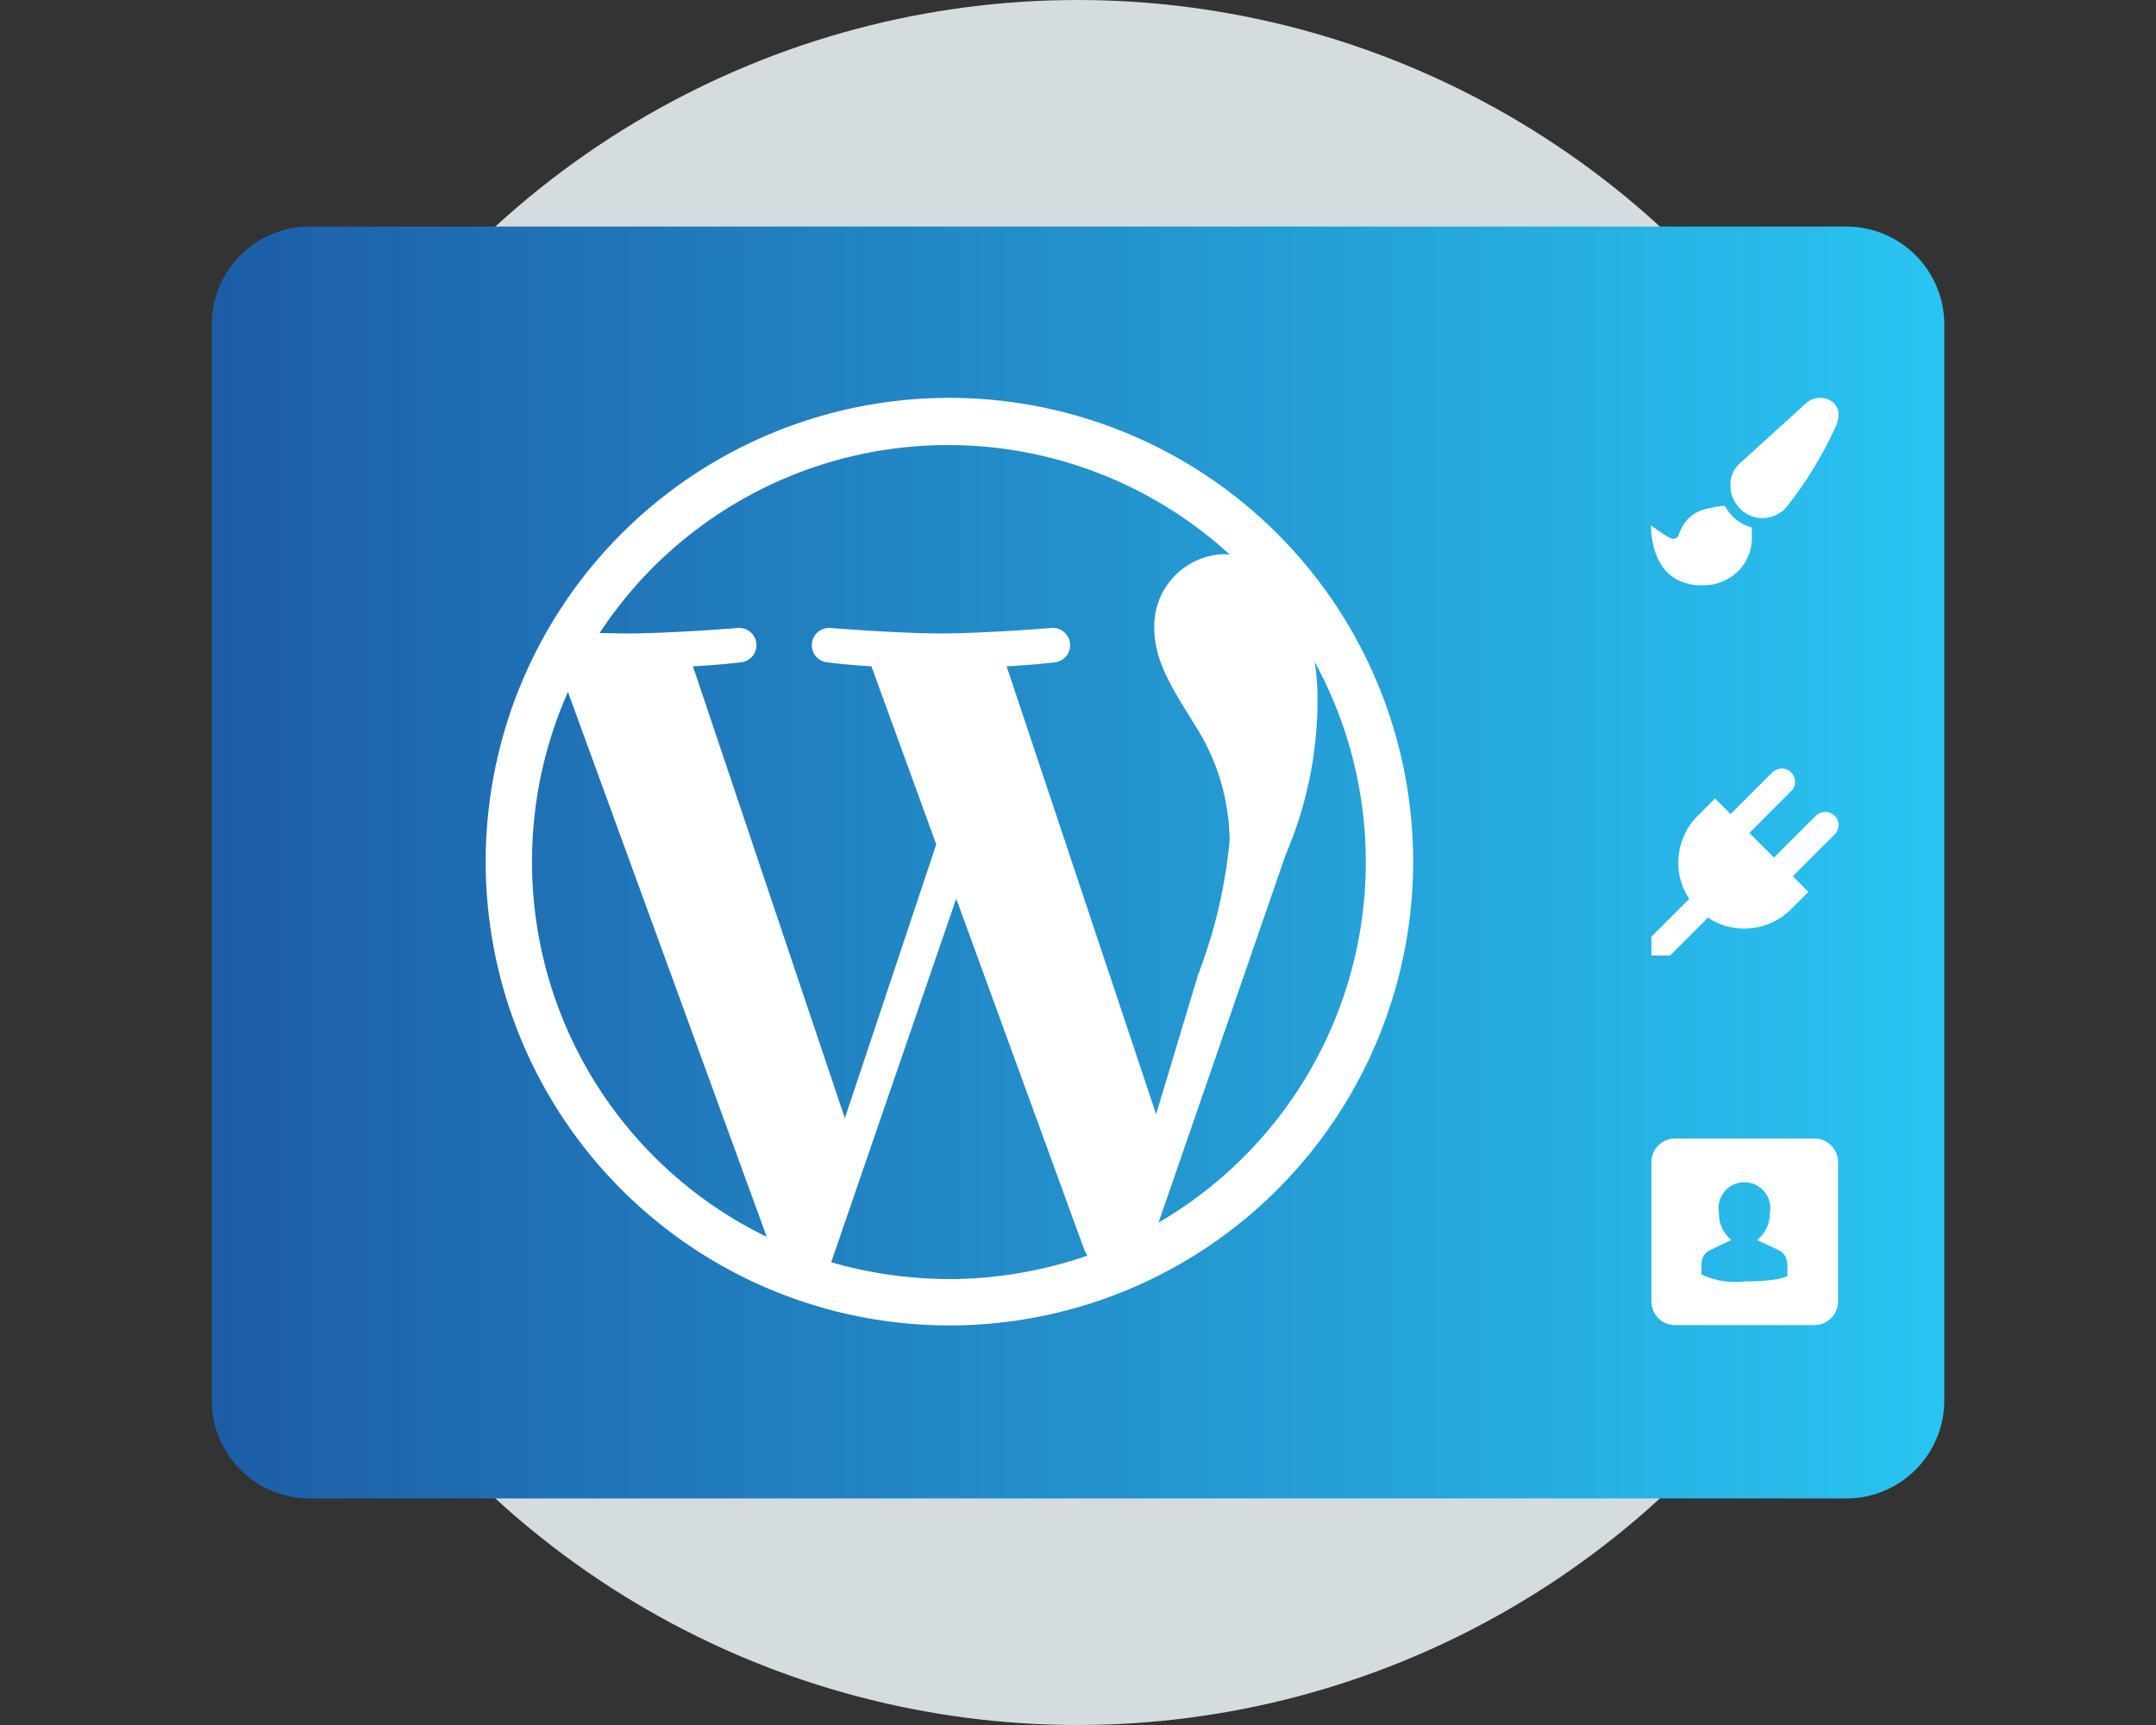
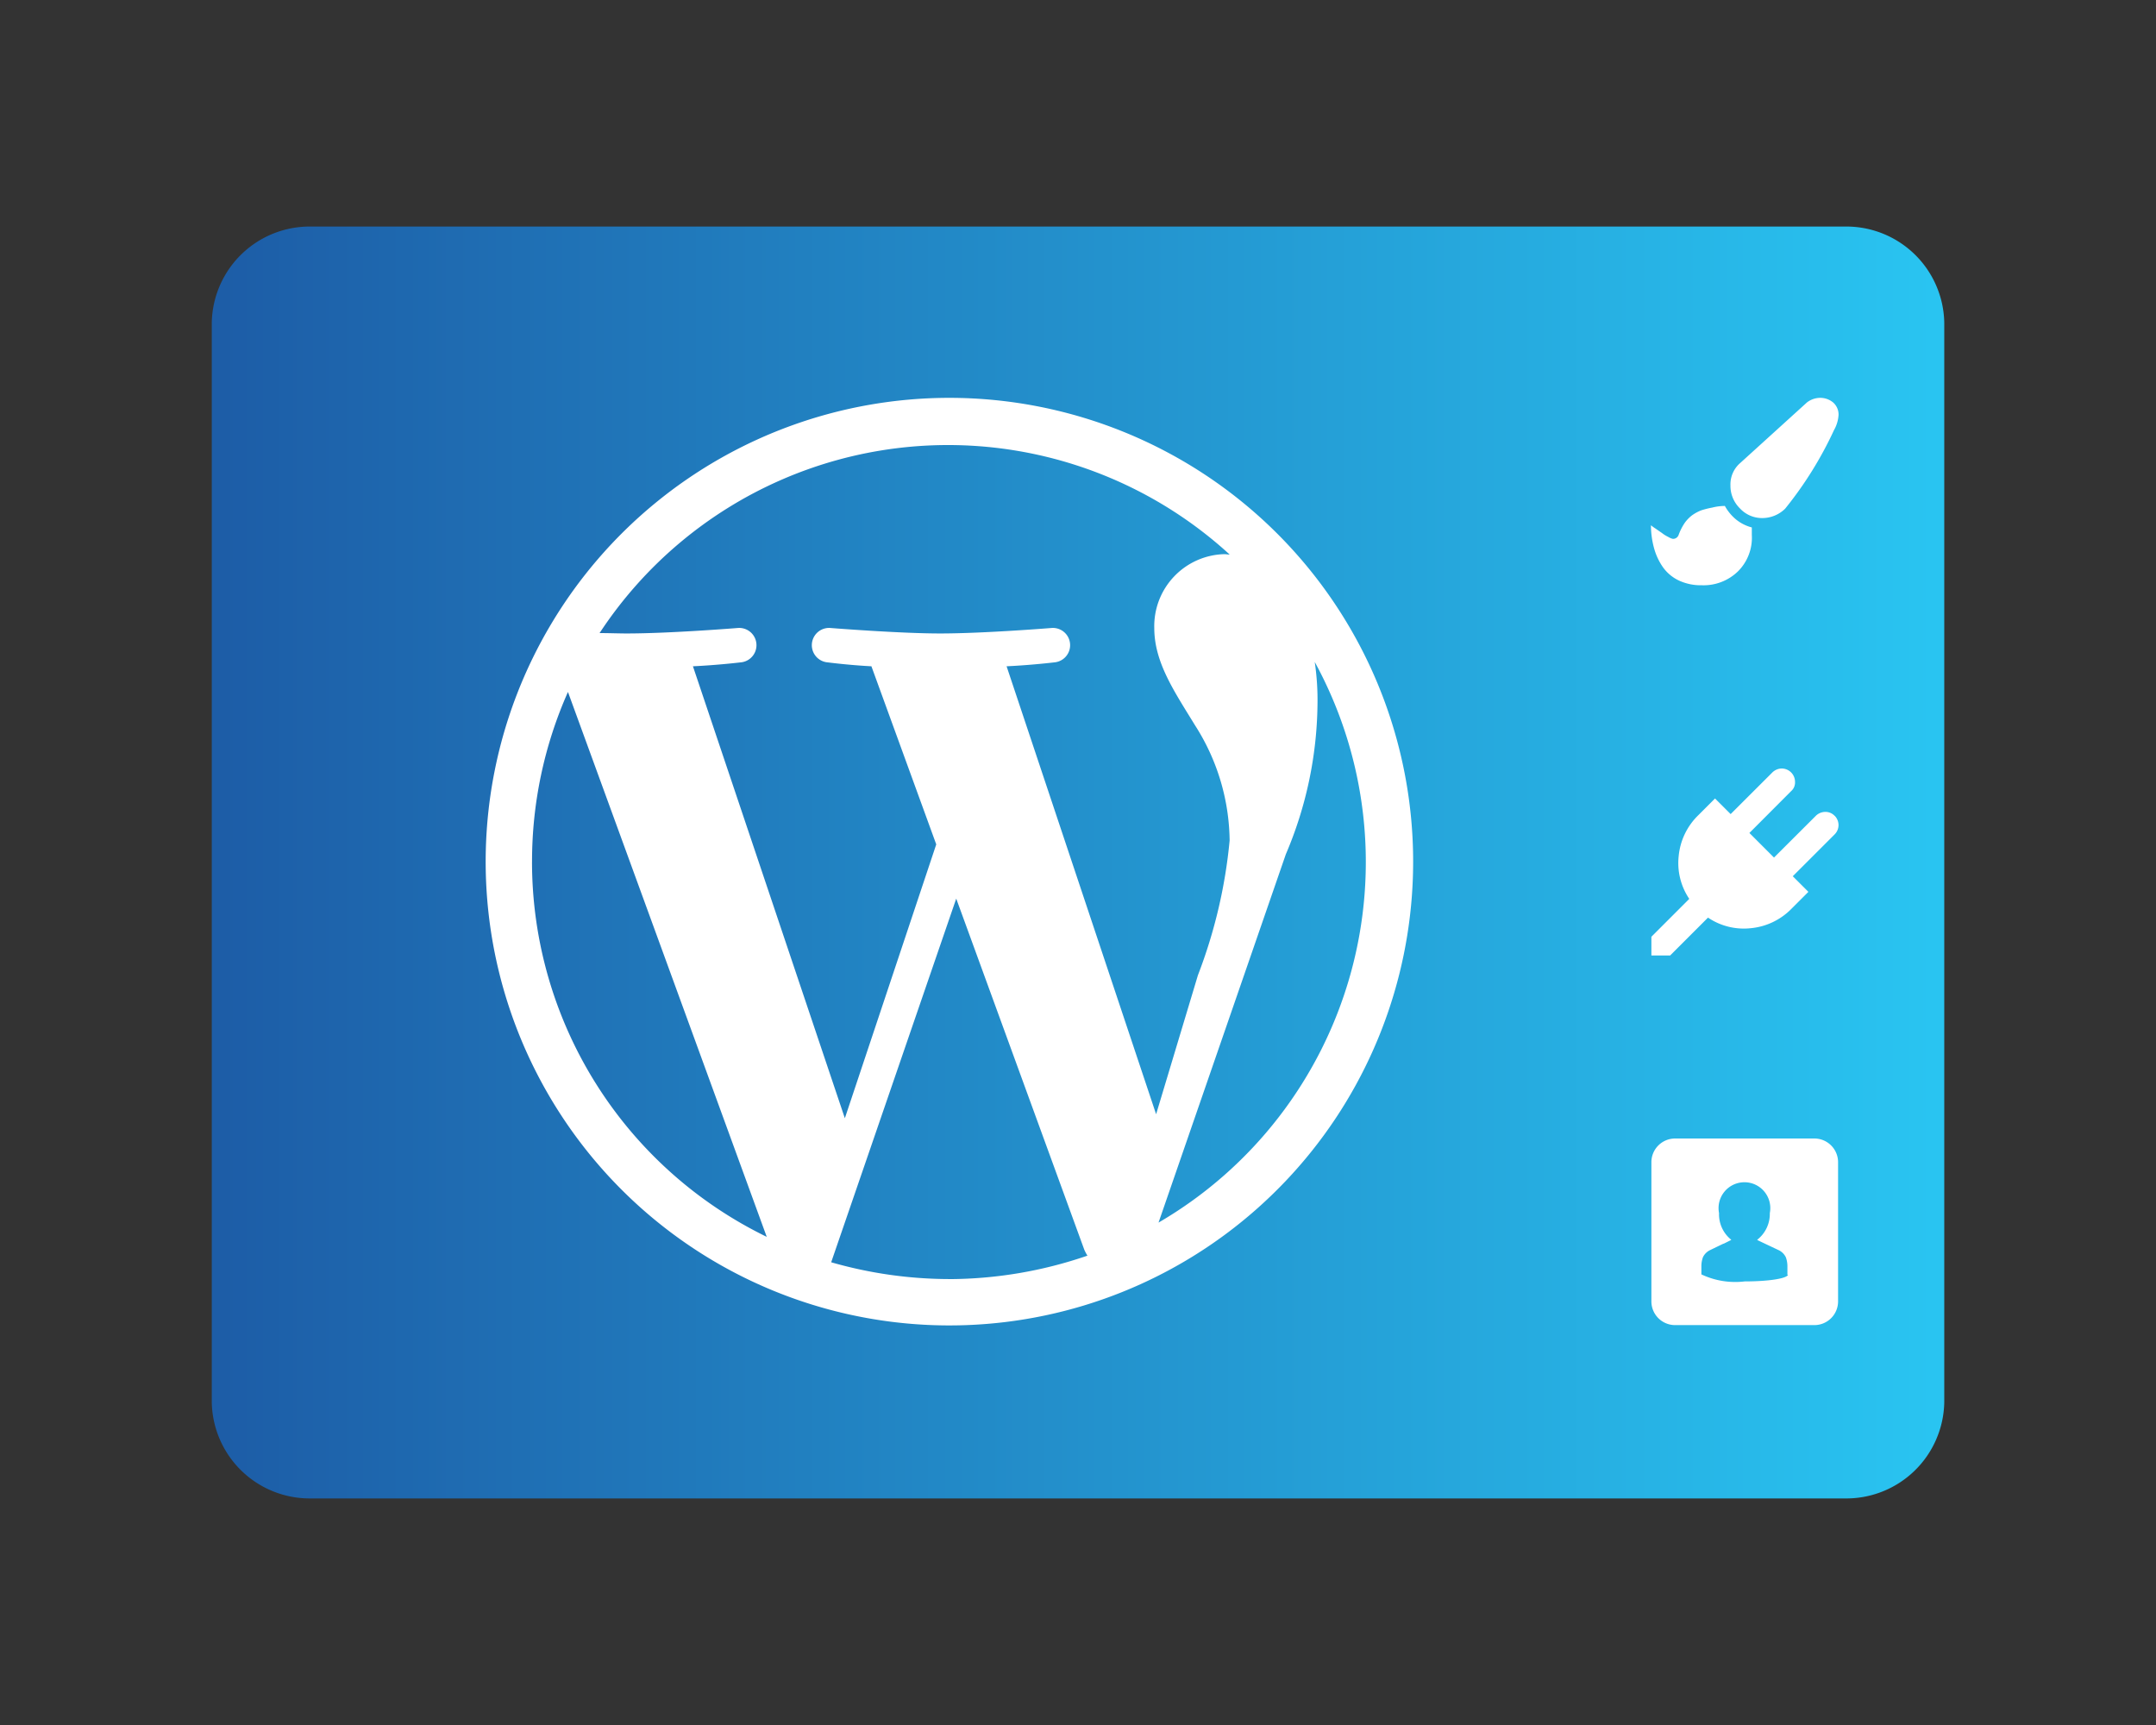
<svg xmlns="http://www.w3.org/2000/svg" width="100" height="80" viewBox="0 0 100 80">
  <rect x="0" y="0" width="100" height="80" fill="#333333" stroke="none" />
  <defs>
    <clipPath id="clip-path">
      <rect id="Rectangle_11387" data-name="Rectangle 11387" width="100" height="80" transform="translate(-2109 -16014)" fill="#fff" />
    </clipPath>
    <linearGradient id="linear-gradient" y1="2.014" x2="1" y2="2.014" gradientUnits="objectBoundingBox">
      <stop offset="0" stop-color="#1d5da7" />
      <stop offset="1" stop-color="#29c4f1" />
    </linearGradient>
  </defs>
  <g id="Mask_Group_4271" data-name="Mask Group 4271" transform="translate(2109 16014)" clip-path="url(#clip-path)">
    <g id="wordpress-management" transform="translate(-2099.177 -16014)">
-       <ellipse id="Ellipse_3543" data-name="Ellipse 3543" cx="39.978" cy="40" rx="39.978" ry="40" transform="translate(0.181)" fill="#d4dcdf" />
      <path id="Path_66315" data-name="Path 66315" d="M4.628,10.507h71.1a4.544,4.544,0,0,1,4.628,4.449V65.043a4.544,4.544,0,0,1-4.628,4.449H4.628A4.544,4.544,0,0,1,0,65.043V14.956a4.544,4.544,0,0,1,4.628-4.449Z" fill="url(#linear-gradient)" />
      <path id="Path_66316" data-name="Path 66316" d="M34.2,18.451a21.509,21.509,0,1,0,15.215,6.293A21.528,21.528,0,0,0,34.2,18.451ZM14.854,39.972a19.349,19.349,0,0,1,1.666-7.881l9.22,25.27A19.339,19.339,0,0,1,14.853,39.975ZM34.2,59.319a19.949,19.949,0,0,1-5.471-.779l5.8-16.865,5.941,16.286a2.014,2.014,0,0,0,.145.272A19.854,19.854,0,0,1,34.2,59.321ZM36.865,30.9c1.159-.054,2.21-.181,2.21-.181a.8.8,0,1,0-.127-1.595s-3.134.254-5.163.254c-1.9,0-5.09-.254-5.09-.254a.8.8,0,1,0-.127,1.595s.978.127,2.027.181l3.007,8.26-4.239,12.7L22.317,30.9c1.159-.054,2.21-.181,2.21-.181a.8.8,0,1,0-.127-1.595s-3.134.254-5.163.254c-.363,0-.8-.018-1.25-.018a19.339,19.339,0,0,1,29.225-3.642c-.091,0-.163-.018-.254-.018a3.339,3.339,0,0,0-3.243,3.424c0,1.595.924,2.934,1.9,4.529a10.088,10.088,0,0,1,1.595,5.326,23.531,23.531,0,0,1-1.471,6.249L43.8,51.675,36.865,30.9Zm14.293-.2a19.351,19.351,0,0,1-7.246,26l5.905-17.083a18.175,18.175,0,0,0,1.468-6.921,12.088,12.088,0,0,0-.127-1.993ZM74.6,18.451a.933.933,0,0,1,.6.213.747.747,0,0,1,.254.561,1.621,1.621,0,0,1-.213.724,17.382,17.382,0,0,1-2.265,3.642,1.515,1.515,0,0,1-1.051.435,1.4,1.4,0,0,1-1.051-.453,1.461,1.461,0,0,1-.435-1.067,1.307,1.307,0,0,1,.453-1.033l3.093-2.807a1.013,1.013,0,0,1,.617-.215Zm-4.42,5.013a2.18,2.18,0,0,0,.526.634,1.948,1.948,0,0,0,.724.363v.345a2.2,2.2,0,0,1-.634,1.684,2.283,2.283,0,0,1-1.684.652,2.421,2.421,0,0,1-1.051-.213,1.92,1.92,0,0,1-.747-.615,2.855,2.855,0,0,1-.417-.887,4.01,4.01,0,0,1-.145-1.067,1.951,1.951,0,0,0,.2.145l.308.213a1.6,1.6,0,0,0,.29.181.768.768,0,0,0,.213.091.271.271,0,0,0,.272-.181,2.528,2.528,0,0,1,.272-.543,1.653,1.653,0,0,1,.345-.363,1.952,1.952,0,0,1,.435-.236,4.157,4.157,0,0,1,.508-.127,2.389,2.389,0,0,1,.585-.075Zm5.09,14.366a.61.61,0,0,1,0,.868L73.33,40.637l.724.724-.779.779a3.04,3.04,0,0,1-1.884.906,2.969,2.969,0,0,1-1.993-.49l-1.757,1.757h-.869v-.869l1.757-1.757a2.969,2.969,0,0,1-.49-1.993,3.04,3.04,0,0,1,.906-1.884l.779-.779.724.724,1.936-1.933a.633.633,0,0,1,.435-.181.619.619,0,0,1,.615.615.533.533,0,0,1-.181.435L71.318,38.63l1.141,1.141L74.4,37.834a.633.633,0,0,1,.435-.181.587.587,0,0,1,.435.181ZM74.326,52.8H67.877A1.1,1.1,0,0,0,66.772,53.9v6.449a1.1,1.1,0,0,0,1.105,1.105h6.449a1.1,1.1,0,0,0,1.105-1.105V53.9A1.1,1.1,0,0,0,74.326,52.8ZM73.113,59.12c-.073.181-.942.308-2.011.308a3.667,3.667,0,0,1-2.011-.326v-.363a1.216,1.216,0,0,1,.073-.435.712.712,0,0,1,.326-.326l.6-.29.054-.018.254-.127.073-.036v-.015a1.508,1.508,0,0,1-.561-1.232,1.2,1.2,0,1,1,2.355,0,1.521,1.521,0,0,1-.579,1.232v.018l.381.181.615.29a.712.712,0,0,1,.326.326,1.216,1.216,0,0,1,.073.435v.381h.036Z" fill="#fff" />
    </g>
  </g>
</svg>